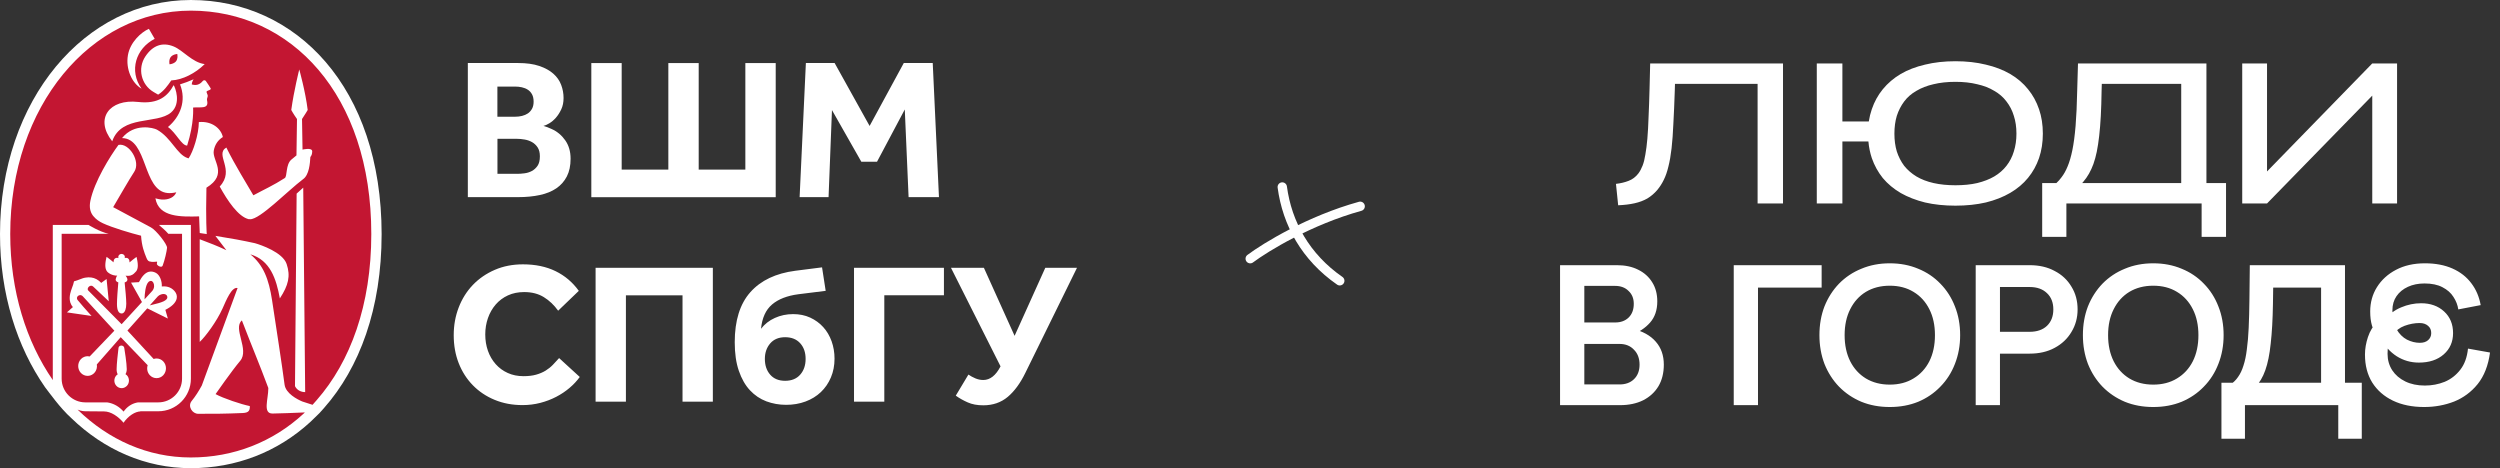
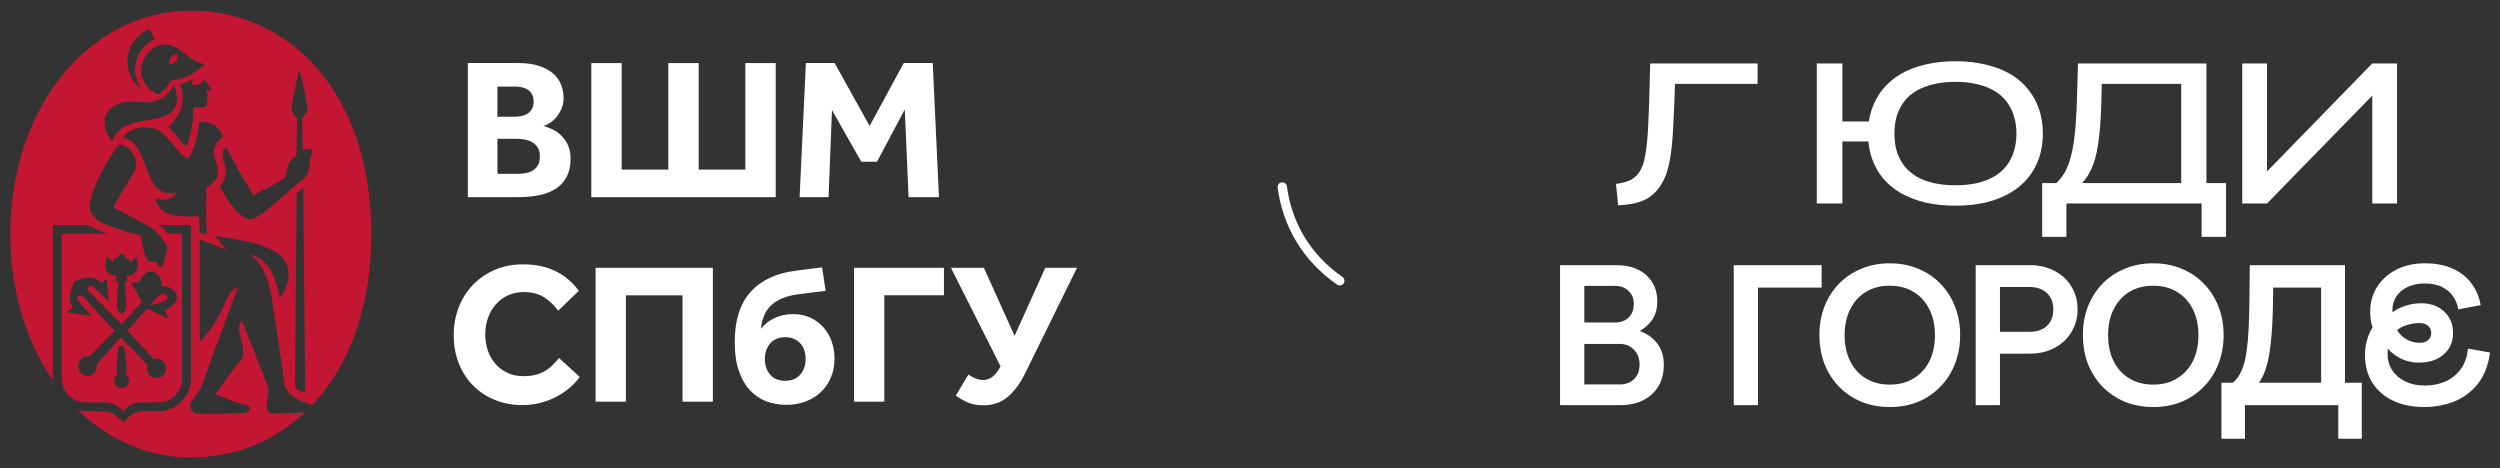
<svg xmlns="http://www.w3.org/2000/svg" width="534" height="100" viewBox="0 0 534 100" fill="none">
  <rect x="0" y="0" width="534" height="100" fill="#333333" stroke="none" />
  <path d="M172.135 13.463H178.277L185.748 26.904L193.048 13.463H199.231L200.561 42.108H194.076L193.261 23.381L187.331 34.547H183.98L177.708 23.512L176.981 42.108H170.798L172.135 13.463ZM165.692 42.115H126.306V13.47H132.79V36.233H142.757V13.47H149.241V36.233H159.207V13.47H165.692V42.115ZM110.458 37.131C110.917 37.131 111.432 37.097 112.007 37.022C112.576 36.953 113.111 36.789 113.598 36.528C114.084 36.268 114.489 35.898 114.825 35.411C115.154 34.924 115.318 34.252 115.318 33.389C115.318 32.614 115.16 31.984 114.845 31.497C114.53 31.01 114.125 30.633 113.646 30.359C113.159 30.085 112.631 29.9 112.055 29.804C111.48 29.701 110.952 29.653 110.465 29.653H106.256V37.124H110.458V37.131ZM110.067 24.93C110.554 24.93 111.034 24.876 111.507 24.759C111.98 24.643 112.391 24.464 112.754 24.224C113.111 23.985 113.406 23.649 113.639 23.237C113.865 22.826 113.981 22.312 113.981 21.716C113.981 21.085 113.865 20.564 113.639 20.146C113.412 19.728 113.111 19.399 112.734 19.159C112.364 18.919 111.939 18.748 111.466 18.645C110.993 18.542 110.527 18.494 110.067 18.494H106.243V24.937H110.067V24.93ZM99.936 13.463H110.671C112.446 13.463 113.947 13.668 115.181 14.087C116.415 14.505 117.416 15.053 118.19 15.739C118.965 16.424 119.52 17.219 119.863 18.124C120.205 19.029 120.377 19.961 120.377 20.934C120.377 21.853 120.212 22.662 119.883 23.361C119.554 24.06 119.17 24.663 118.725 25.163C118.279 25.664 117.813 26.055 117.326 26.343C116.84 26.63 116.422 26.815 116.079 26.898C116.62 27.042 117.196 27.254 117.799 27.542C118.971 28.056 119.945 28.858 120.719 29.948C121.494 31.038 121.878 32.354 121.878 33.903C121.878 35.39 121.61 36.652 121.083 37.68C120.555 38.708 119.808 39.558 118.848 40.216C117.888 40.874 116.716 41.354 115.325 41.655C113.933 41.957 112.384 42.108 110.664 42.108H99.93V13.463H99.936Z" fill="white" />
  <path d="M223.277 57.196H230.049L219.027 79.624C217.944 81.852 216.683 83.572 215.257 84.772C213.824 85.971 212.083 86.575 210.027 86.575C208.738 86.575 207.635 86.369 206.703 85.951C205.77 85.54 204.92 85.06 204.153 84.511L206.853 80.008C207.313 80.323 207.813 80.597 208.355 80.824C208.896 81.05 209.451 81.166 210.027 81.166C211.487 81.166 212.714 80.193 213.715 78.253L203.125 57.196H210.157L216.717 71.735L223.277 57.196ZM182.41 57.196H201.623V63.071H188.888V85.793H182.417V57.196H182.41ZM167.707 81.338C169.078 81.338 170.154 80.899 170.922 80.029C171.69 79.158 172.08 78.034 172.08 76.663C172.08 75.292 171.697 74.175 170.922 73.318C170.148 72.461 169.078 72.029 167.707 72.029C166.336 72.029 165.267 72.475 164.513 73.359C163.752 74.243 163.375 75.347 163.375 76.663C163.375 78.034 163.752 79.158 164.513 80.029C165.267 80.899 166.33 81.338 167.707 81.338ZM176.365 62.125L170.531 62.851C168.132 63.167 166.261 63.893 164.911 65.038C163.567 66.183 162.779 67.91 162.553 70.227C163.327 69.226 164.308 68.451 165.514 67.91C166.713 67.368 168.016 67.094 169.414 67.094C170.758 67.094 171.971 67.341 173.061 67.841C174.144 68.342 175.076 69.02 175.85 69.877C176.625 70.734 177.215 71.742 177.633 72.9C178.044 74.058 178.256 75.292 178.256 76.608C178.256 78.068 177.996 79.405 177.482 80.618C176.968 81.831 176.255 82.88 175.336 83.751C174.418 84.621 173.328 85.293 172.053 85.766C170.778 86.239 169.4 86.472 167.913 86.472C166.426 86.472 165.02 86.218 163.691 85.725C162.361 85.224 161.196 84.436 160.195 83.367C159.194 82.297 158.399 80.906 157.816 79.206C157.227 77.506 156.939 75.47 156.939 73.099C156.939 68.465 158.056 64.901 160.284 62.399C162.512 59.897 165.713 58.375 169.887 57.834L175.59 57.107L176.365 62.125ZM127.225 57.196H152.264V85.8H145.787V63.078H133.695V85.8H127.218V57.196H127.225ZM123.839 80.522C123.235 81.352 122.509 82.133 121.652 82.859C120.795 83.586 119.842 84.224 118.8 84.765C117.759 85.306 116.628 85.738 115.414 86.054C114.201 86.369 112.933 86.527 111.617 86.527C109.444 86.527 107.456 86.156 105.66 85.409C103.858 84.669 102.309 83.627 101.006 82.297C99.704 80.968 98.696 79.398 97.983 77.582C97.27 75.765 96.914 73.77 96.914 71.598C96.914 69.48 97.27 67.505 97.983 65.662C98.696 63.818 99.704 62.214 101.006 60.857C102.309 59.499 103.865 58.43 105.681 57.642C107.497 56.854 109.506 56.463 111.706 56.463C114.366 56.463 116.689 56.95 118.677 57.923C120.665 58.896 122.317 60.294 123.633 62.125L119.219 66.368C118.362 65.168 117.347 64.202 116.175 63.475C115.003 62.748 113.605 62.385 111.973 62.385C110.685 62.385 109.526 62.618 108.498 63.091C107.47 63.564 106.599 64.215 105.88 65.045C105.167 65.874 104.612 66.841 104.228 67.937C103.844 69.041 103.652 70.206 103.652 71.433C103.652 72.694 103.844 73.86 104.228 74.949C104.612 76.032 105.167 76.978 105.88 77.78C106.593 78.582 107.449 79.213 108.45 79.665C109.451 80.125 110.575 80.351 111.836 80.351C112.864 80.351 113.756 80.241 114.516 80.029C115.27 79.816 115.949 79.528 116.532 79.172C117.114 78.815 117.635 78.397 118.094 77.924C118.554 77.451 118.992 76.972 119.424 76.485L123.839 80.522Z" fill="white" />
-   <path d="M40.754 0C18.245 0 0 21.268 0 50C0 62.783 3.626 74.085 9.616 82.701C10.487 83.818 12.838 87.156 15.216 89.294C22.207 96.059 31.083 100 40.754 100C50.405 100 59.267 96.559 66.251 90.165L66.519 89.911L68.252 88.225L69.198 87.169C76.793 78.574 81.515 65.929 81.515 50.007C81.508 18.684 63.263 0 40.754 0Z" fill="white" />
  <path d="M33.712 63.304L31.992 65.23C32.232 65.162 32.506 65.093 32.808 65.025C33.493 64.86 34.302 64.661 34.905 64.38C35.46 64.12 35.83 63.791 35.727 63.345C35.652 63.016 35.398 62.886 35.2 62.831C35.104 62.811 35.001 62.797 34.905 62.797C34.734 62.797 34.562 62.838 34.384 62.9C34.138 62.975 33.898 63.112 33.712 63.304Z" fill="#C31632" />
  <path d="M36.371 13.711C36.659 13.67 37.276 13.519 37.618 13.067C37.79 12.84 37.865 12.566 37.899 12.313C37.927 12.1 37.913 11.908 37.899 11.764C37.899 11.737 37.892 11.716 37.892 11.696C37.879 11.593 37.865 11.531 37.865 11.531C37.865 11.531 36.919 11.586 36.46 12.196C36.001 12.806 36.213 13.731 36.213 13.731C36.213 13.731 36.275 13.725 36.371 13.711Z" fill="#C31632" />
-   <path d="M32.78 60.439C32.65 60.178 32.458 60.014 32.26 60H32.225C32.184 60 32.15 60.014 32.115 60.021C31.979 60.041 31.855 60.089 31.745 60.199C31.067 60.822 30.895 62.714 30.875 63.934L31.06 63.736L32.534 62.125C33 61.57 32.993 60.877 32.78 60.439Z" fill="#C31632" />
  <path d="M66.684 32.383C66.677 32.877 66.54 33.247 66.293 33.535C66.218 34.857 66.04 37.4 64.71 38.291C61.454 40.752 55.526 46.9 53.408 46.831C53.339 46.831 53.257 46.811 53.181 46.797L53.175 46.831C50.906 46.331 48.576 42.842 46.931 39.84C50.31 36.228 45.766 33.034 48.349 31.513C50.289 35.454 52.661 39.175 54.12 41.718C56.341 40.512 58.466 39.566 60.831 38.031C61.386 37.674 60.995 35.152 62.229 34.097C62.537 33.829 62.935 33.493 63.326 33.192L63.435 25.577V25.419C62.626 24.275 62.215 23.493 62.215 23.493C62.764 19.422 63.922 14.837 63.922 14.837C63.922 14.837 65.258 19.607 65.724 23.493C65.724 23.493 65.114 24.542 64.511 25.419L64.621 31.958C64.621 31.958 66.691 31.43 66.691 32.342C66.691 32.349 66.684 32.369 66.684 32.383ZM63.01 82.486L63.36 41.355L64.772 40.08V40.142L65.183 83.583V83.754C64.415 83.761 63.456 83.411 63.01 82.486ZM44.093 40.094C43.929 47.003 44.162 49.998 44.162 49.998C43.236 49.847 42.667 49.772 42.667 49.772L42.53 46.221C38.726 46.317 33.887 46.461 33.195 42.356C33.264 42.376 33.332 42.39 33.394 42.411C33.785 42.52 34.155 42.589 34.511 42.616C36.108 42.733 37.253 42.068 37.63 41.129C37.637 41.108 37.65 41.095 37.657 41.074C36.965 41.232 36.348 41.28 35.807 41.232C30.406 40.745 31.619 29.594 26.067 29.491C28.685 26.221 32.791 27.291 33.524 27.695C36.588 29.388 37.774 33.027 40.09 33.768C40.152 33.788 40.221 33.809 40.289 33.822C41.269 32.39 42.448 28.737 42.475 26.077C45.313 25.817 47.218 27.483 47.602 29.271C46.52 29.929 45.861 30.964 45.656 32.219C45.292 34.323 48.816 37.208 44.093 40.094ZM35.683 52.938C35.615 53.672 35.19 55.591 34.737 56.756C34.682 56.886 34.587 56.948 34.463 56.968C34.216 57.01 33.881 56.859 33.668 56.646C33.401 56.386 33.538 56.379 33.565 55.94C33.552 55.927 33.538 55.92 33.524 55.906C33.51 55.899 33.504 55.892 33.497 55.886C33.264 55.913 33.099 55.94 32.839 55.94C32.715 55.94 32.578 55.94 32.393 55.927C31.653 55.872 31.489 55.611 31.262 55.036C30.817 53.939 30.282 52.623 30.131 50.347C28 49.813 24.017 48.641 21.982 47.688C21.214 47.332 20.536 46.859 20.035 46.269C19.98 46.208 19.926 46.146 19.878 46.084C19.857 46.05 19.823 46.023 19.802 45.995H19.809C19.268 45.248 19.028 44.241 19.302 42.904C20.138 38.792 23.503 33.391 25.306 30.951C27.595 30.471 30.118 34.528 28.665 36.708C27.678 38.182 25.169 42.575 24.196 44.206L24.148 44.234L32.215 48.559C33.319 49.114 35.759 52.212 35.683 52.938ZM37.273 62.164C37.712 62.664 37.87 63.233 37.733 63.809C37.534 64.672 36.677 65.509 35.32 66.18L35.8 67.853L35.855 68.045L31.53 65.899L31.454 65.865L27.218 70.608L32.825 76.681C33.024 76.612 33.229 76.571 33.442 76.571C33.983 76.571 34.491 76.79 34.874 77.195C35.635 77.997 35.642 79.306 34.895 80.121C34.888 80.128 34.881 80.142 34.874 80.149C34.491 80.553 33.983 80.772 33.442 80.772C32.9 80.772 32.386 80.553 32.009 80.149C31.461 79.573 31.31 78.737 31.543 78.01L25.841 72.082L25.786 72.02L20.686 77.839C20.789 78.483 20.611 79.169 20.145 79.662C20.063 79.744 19.974 79.82 19.885 79.888C19.542 80.149 19.137 80.286 18.712 80.286C18.171 80.286 17.664 80.066 17.28 79.662C16.512 78.846 16.512 77.524 17.28 76.708C17.479 76.496 17.712 76.338 17.972 76.235C18.205 76.139 18.459 76.084 18.712 76.084C18.863 76.084 19.014 76.105 19.158 76.139L19.302 75.988L24.429 70.635L17.712 63.315C17.513 63.096 17.294 63.027 17.088 63.041C16.944 63.055 16.807 63.103 16.698 63.185C16.43 63.384 16.3 63.754 16.608 64.117C17.438 65.118 18.226 66.023 19.165 67.058L19.425 67.345L19.556 67.489L14.299 66.722L15.573 65.591C14.477 64.35 14.97 62.726 15.169 62.102L15.19 62.034C15.258 61.814 15.334 61.602 15.416 61.382C15.56 61.005 15.704 60.622 15.779 60.217L15.806 60.087L15.944 60.053C16.273 59.971 16.643 59.827 16.999 59.69C17.225 59.6 17.451 59.511 17.664 59.443C17.863 59.374 18.068 59.333 18.274 59.299C18.672 59.23 19.083 59.217 19.48 59.271C20.262 59.367 20.988 59.758 21.632 60.43L21.77 60.313L22.763 59.594L22.777 59.696L23.202 64.042L23.229 64.343L22.791 63.932C22.77 63.912 20.707 61.992 19.905 61.211C19.761 61.074 19.61 61.026 19.46 61.026C19.295 61.033 19.144 61.101 19.021 61.204C18.761 61.417 18.617 61.78 18.843 62.04L25.978 69.251L26.122 69.093L30.323 64.515L27.993 60.368L28.205 60.354L29.679 60.265C29.686 60.252 29.693 60.238 29.7 60.224C30.337 58.99 31.009 58.284 31.749 58.065C31.79 58.051 31.838 58.051 31.886 58.038C32.338 57.942 32.818 58.024 33.312 58.291C34.162 58.751 34.635 60.128 34.559 61.184C35.375 61.122 36.437 61.204 37.273 62.164ZM27.095 82.431C27.075 82.452 27.047 82.472 27.02 82.493C26.732 82.76 26.369 82.911 25.985 82.911C25.56 82.911 25.169 82.74 24.874 82.431C24.278 81.807 24.278 80.793 24.874 80.169C24.956 80.08 25.052 80.012 25.148 79.943C25.005 79.71 24.909 79.381 24.909 78.881C24.909 77.791 25.19 75.358 25.285 74.556L25.313 74.316C25.34 74.09 25.491 73.918 25.704 73.85C25.765 73.829 25.827 73.816 25.895 73.809C26.211 73.802 26.485 73.994 26.54 74.289C26.608 74.638 27.075 77.64 27.075 78.84C27.075 79.326 26.958 79.669 26.8 79.916C26.91 79.984 27.02 80.066 27.109 80.162C27.691 80.793 27.691 81.807 27.095 82.431ZM22.688 55.193L22.763 54.857L22.948 54.995L23.065 55.077C23.503 55.392 23.887 55.721 24.258 56.036C24.258 55.975 24.258 55.906 24.264 55.838C24.285 55.639 24.34 55.419 24.497 55.262C24.621 55.132 24.799 55.063 24.998 55.063C25.011 55.063 25.032 55.063 25.046 55.07C25.135 55.077 25.224 55.09 25.306 55.125C25.299 55.104 25.299 55.077 25.292 55.056C25.279 55.008 25.258 54.96 25.258 54.905C25.258 54.535 25.573 54.234 25.971 54.234C25.991 54.234 26.005 54.241 26.019 54.241C26.389 54.268 26.677 54.549 26.677 54.905C26.677 54.981 26.656 55.056 26.629 55.125C26.691 55.097 26.766 55.084 26.834 55.077C26.869 55.07 26.896 55.07 26.93 55.07C26.944 55.07 26.958 55.077 26.972 55.077C27.157 55.084 27.314 55.145 27.431 55.269C27.643 55.488 27.671 55.824 27.671 56.05C27.733 55.995 27.801 55.947 27.863 55.892C28.178 55.625 28.507 55.351 28.87 55.09L29.165 54.878L29.186 54.974L29.24 55.214C29.583 56.708 29.48 57.661 28.911 58.134C28.802 58.23 28.5 58.682 27.856 58.86C27.643 58.915 27.383 58.936 27.081 58.908C26.999 58.901 26.917 58.901 26.828 58.881C26.828 58.881 27.218 59.367 27.218 59.696C27.218 59.936 27.095 60.204 26.622 60.334C26.78 61.835 26.972 63.87 26.972 64.871C26.972 65.995 26.677 66.633 26.32 66.859C26.218 66.92 26.115 66.962 26.005 66.962C25.327 66.962 24.984 66.276 24.984 64.926C24.984 63.884 25.142 61.828 25.272 60.32C24.82 60.183 24.703 59.923 24.703 59.696C24.703 59.587 24.861 59.066 25.039 58.86C24.778 58.929 23.743 58.792 23.01 58.141C22.468 57.633 22.345 56.687 22.688 55.193ZM29.528 21.78C33.887 22.28 35.875 20.464 37.088 18.188C37.41 18.593 38.795 22.109 36.526 24.035C33.476 26.619 25.944 24.48 23.97 30.183C23.942 30.265 24.004 30.101 23.97 30.183C20.138 25.344 23.38 21.074 29.528 21.78ZM27.321 11.807C27.787 9.025 30.145 6.879 31.804 6.16L31.927 6.372L33.044 8.298C29.007 10.348 27.513 15.132 30.227 18.922C30.227 18.922 30.234 18.936 30.241 18.942C28.185 17.77 26.821 14.775 27.321 11.807ZM37.068 9.916C39.158 10.766 41.043 13.343 43.723 13.692C43.689 13.726 43.654 13.754 43.627 13.781C41.79 15.591 39.035 17.071 36.581 17.181C35.807 18.312 35.005 19.429 33.785 20.21L33.778 20.217L32.811 19.655C30.152 18.106 29.323 14.624 31.064 12.034C32.654 9.662 34.717 8.963 37.068 9.916ZM43.99 17.332C44.347 17.859 44.758 18.422 44.998 18.867C45.217 19.278 44.038 19.299 44.114 19.662C44.175 19.95 44.374 20.231 44.374 20.464C44.374 20.827 44.127 21.026 44.23 21.458C44.676 23.384 42.818 22.815 41.242 22.973C41.242 22.973 41.523 26.235 39.974 31.095C38.788 31.122 37.602 28.339 35.875 27.133C38.528 24.899 39.857 21.506 38.452 18.024C39.542 17.688 40.221 17.421 41.352 16.934C41.303 16.996 41.255 17.085 41.201 17.181C41.084 17.407 40.974 17.716 40.968 18.045C41.023 18.058 41.077 18.072 41.132 18.079C41.591 18.188 42.03 18.202 42.496 17.969C42.873 17.784 43.133 17.53 43.332 17.284C43.497 17.078 43.805 17.099 43.97 17.297C43.977 17.318 43.983 17.318 43.99 17.332ZM40.755 2.273C19.453 2.273 2.188 22.575 2.188 49.991C2.188 62.191 5.615 72.979 11.29 81.197C11.283 81.101 11.276 80.999 11.276 80.896C11.276 80.889 11.276 80.882 11.276 80.882V48.045H18.911C18.911 48.045 21.248 49.518 23.229 49.943H13.168V80.882C13.168 83.679 15.436 85.947 18.233 85.947H22.866C24.004 86.098 25.135 86.639 26.046 87.544C26.17 87.668 26.286 87.784 26.396 87.914C26.416 87.887 26.43 87.866 26.451 87.846L26.458 87.839C26.526 87.743 26.602 87.647 26.677 87.558C27.492 86.578 28.541 86.084 29.501 85.947H33.819C36.615 85.947 38.884 83.679 38.884 80.882V49.943H35.957C35.272 49.141 34.463 48.511 33.935 48.045H40.776V80.882C40.776 84.727 37.664 87.846 33.812 87.846H29.782C29.878 87.859 29.96 87.866 30.056 87.88C28.857 87.88 27.376 88.86 26.389 90.3C25.279 88.977 23.709 87.88 22.222 87.88L18.219 87.846C17.869 87.846 17.527 87.791 17.198 87.702L17.205 87.709C17.177 87.702 17.157 87.688 17.129 87.681C16.937 87.626 16.752 87.565 16.574 87.496C23.188 93.953 31.591 97.716 40.748 97.716C49.878 97.716 58.267 94.432 64.875 88.332L65.121 88.093C63.01 88.175 59.631 88.332 58.206 88.332C56.081 88.332 57.315 85.289 57.315 82.883C55.286 77.435 53.99 74.48 51.667 68.442C49.666 70.149 53.325 74.672 51.31 77.071C49.453 79.278 46.047 84.179 46.047 84.179C47.664 85.077 51.612 86.393 53.36 86.735C53.394 87.647 53.175 88.168 51.838 88.223C47.904 88.387 46.115 88.387 42.325 88.387C41.077 88.387 40.022 86.783 40.94 85.652C41.735 84.672 42.455 83.548 43.106 82.342L50.748 61.52C49.467 61.211 48.308 64.179 47.527 65.913C46.286 68.668 43.901 71.883 42.661 73.034V51.101C45.19 52.088 46.067 52.363 48.356 53.446L46.005 50.382C49.46 50.93 51.825 51.369 54.443 51.944C55.759 52.315 60.399 53.905 61.228 56.4C62.085 58.963 61.619 60.923 59.775 63.74C59.014 59.587 57.719 55.57 53.476 54.323C56.245 56.605 57.424 59.587 58.117 64.158C59.028 70.162 60.214 77.812 60.783 82.15C61.029 84.035 63.49 85.303 64.559 85.755L66.759 86.468L67.65 85.461C74.84 77.256 79.309 65.186 79.309 49.991C79.323 20.108 62.058 2.273 40.755 2.273Z" fill="#C31632" />
-   <path d="M267.047 55.254C270.369 52.772 279.716 47.06 290.53 44.065" stroke="white" stroke-width="2" stroke-linecap="round" />
  <path d="M273.892 39.945C274.935 47.739 278.881 54.91 286.173 59.973" stroke="white" stroke-width="2" stroke-linecap="round" />
-   <path d="M345.17 39.273C346.167 39.159 347.064 38.946 347.862 38.632C348.688 38.319 349.386 37.792 349.955 37.051C350.297 36.595 350.596 36.04 350.853 35.385C351.109 34.729 351.309 33.932 351.451 32.992C351.622 32.052 351.764 30.926 351.878 29.616C351.992 28.277 352.078 26.724 352.135 24.958C352.22 23.192 352.291 21.141 352.348 18.805L352.477 13.549H380.85V43.461H375.424V17.907H357.775L357.733 19.36C357.647 22.01 357.547 24.346 357.434 26.368C357.348 28.391 357.22 30.157 357.049 31.667C356.878 33.177 356.65 34.487 356.365 35.598C356.109 36.681 355.781 37.621 355.382 38.419C355.012 39.188 354.556 39.9 354.015 40.555C353.388 41.296 352.676 41.908 351.878 42.393C351.081 42.848 350.169 43.19 349.144 43.418C348.146 43.646 346.978 43.788 345.64 43.846L345.17 39.273ZM417.679 43.931C415.314 43.931 413.149 43.703 411.183 43.247C409.246 42.763 407.523 42.093 406.013 41.239C404.503 40.356 403.221 39.288 402.167 38.034C401.141 36.752 400.358 35.328 399.817 33.761C399.446 32.65 399.204 31.468 399.09 30.214H393.535V43.461H388.065V13.549H393.535V25.941H399.176C399.318 25.029 399.532 24.16 399.817 23.334C400.358 21.739 401.141 20.315 402.167 19.061C403.221 17.779 404.489 16.697 405.97 15.813C407.48 14.93 409.218 14.261 411.183 13.805C413.149 13.321 415.314 13.079 417.679 13.079C420.043 13.079 422.208 13.321 424.174 13.805C426.139 14.261 427.877 14.93 429.387 15.813C430.897 16.697 432.165 17.779 433.19 19.061C434.216 20.315 434.999 21.739 435.54 23.334C436.082 24.901 436.352 26.639 436.352 28.548C436.352 30.428 436.082 32.166 435.54 33.761C434.999 35.328 434.216 36.738 433.19 37.991C432.165 39.245 430.897 40.313 429.387 41.196C427.877 42.079 426.139 42.763 424.174 43.247C422.208 43.703 420.043 43.931 417.679 43.931ZM417.679 39.572C419.416 39.572 420.969 39.416 422.336 39.102C423.732 38.76 424.943 38.29 425.969 37.692C427.023 37.065 427.891 36.31 428.575 35.427C429.287 34.516 429.814 33.49 430.156 32.351C430.527 31.183 430.712 29.915 430.712 28.548C430.712 27.152 430.527 25.884 430.156 24.744C429.814 23.605 429.287 22.579 428.575 21.668C427.891 20.756 427.023 20.001 425.969 19.403C424.943 18.776 423.732 18.306 422.336 17.993C420.969 17.651 419.416 17.48 417.679 17.48C415.941 17.48 414.374 17.651 412.978 17.993C411.611 18.306 410.4 18.776 409.346 19.403C408.292 20.001 407.423 20.756 406.739 21.668C406.056 22.579 405.529 23.605 405.158 24.744C404.816 25.884 404.645 27.152 404.645 28.548C404.645 29.944 404.816 31.211 405.158 32.351C405.529 33.49 406.056 34.516 406.739 35.427C407.451 36.31 408.32 37.065 409.346 37.692C410.4 38.319 411.625 38.789 413.021 39.102C414.417 39.416 415.969 39.572 417.679 39.572ZM436.21 50.597V39.102H439.244C439.643 38.732 439.999 38.333 440.312 37.906C440.825 37.251 441.266 36.467 441.637 35.556C442.036 34.615 442.377 33.447 442.662 32.052C442.947 30.656 443.175 28.932 443.346 26.881C443.517 24.801 443.631 22.309 443.688 19.403L443.859 13.549H471.293V39.102H475.48V50.597H470.267V43.461H441.38V50.597H436.21ZM444.756 39.102H465.908V17.907H448.944L448.901 19.36C448.873 21.383 448.816 23.192 448.73 24.787C448.645 26.354 448.531 27.764 448.388 29.018C448.246 30.271 448.075 31.396 447.876 32.393C447.676 33.362 447.434 34.245 447.149 35.043C446.608 36.524 445.896 37.778 445.013 38.803C444.927 38.917 444.842 39.017 444.756 39.102ZM484.238 43.461H478.939V13.549H484.238V36.624L506.714 13.549H512.013V43.461H506.714V20.428L484.238 43.461Z" fill="white" />
+   <path d="M345.17 39.273C346.167 39.159 347.064 38.946 347.862 38.632C348.688 38.319 349.386 37.792 349.955 37.051C350.297 36.595 350.596 36.04 350.853 35.385C351.109 34.729 351.309 33.932 351.451 32.992C351.622 32.052 351.764 30.926 351.878 29.616C351.992 28.277 352.078 26.724 352.135 24.958C352.22 23.192 352.291 21.141 352.348 18.805L352.477 13.549H380.85H375.424V17.907H357.775L357.733 19.36C357.647 22.01 357.547 24.346 357.434 26.368C357.348 28.391 357.22 30.157 357.049 31.667C356.878 33.177 356.65 34.487 356.365 35.598C356.109 36.681 355.781 37.621 355.382 38.419C355.012 39.188 354.556 39.9 354.015 40.555C353.388 41.296 352.676 41.908 351.878 42.393C351.081 42.848 350.169 43.19 349.144 43.418C348.146 43.646 346.978 43.788 345.64 43.846L345.17 39.273ZM417.679 43.931C415.314 43.931 413.149 43.703 411.183 43.247C409.246 42.763 407.523 42.093 406.013 41.239C404.503 40.356 403.221 39.288 402.167 38.034C401.141 36.752 400.358 35.328 399.817 33.761C399.446 32.65 399.204 31.468 399.09 30.214H393.535V43.461H388.065V13.549H393.535V25.941H399.176C399.318 25.029 399.532 24.16 399.817 23.334C400.358 21.739 401.141 20.315 402.167 19.061C403.221 17.779 404.489 16.697 405.97 15.813C407.48 14.93 409.218 14.261 411.183 13.805C413.149 13.321 415.314 13.079 417.679 13.079C420.043 13.079 422.208 13.321 424.174 13.805C426.139 14.261 427.877 14.93 429.387 15.813C430.897 16.697 432.165 17.779 433.19 19.061C434.216 20.315 434.999 21.739 435.54 23.334C436.082 24.901 436.352 26.639 436.352 28.548C436.352 30.428 436.082 32.166 435.54 33.761C434.999 35.328 434.216 36.738 433.19 37.991C432.165 39.245 430.897 40.313 429.387 41.196C427.877 42.079 426.139 42.763 424.174 43.247C422.208 43.703 420.043 43.931 417.679 43.931ZM417.679 39.572C419.416 39.572 420.969 39.416 422.336 39.102C423.732 38.76 424.943 38.29 425.969 37.692C427.023 37.065 427.891 36.31 428.575 35.427C429.287 34.516 429.814 33.49 430.156 32.351C430.527 31.183 430.712 29.915 430.712 28.548C430.712 27.152 430.527 25.884 430.156 24.744C429.814 23.605 429.287 22.579 428.575 21.668C427.891 20.756 427.023 20.001 425.969 19.403C424.943 18.776 423.732 18.306 422.336 17.993C420.969 17.651 419.416 17.48 417.679 17.48C415.941 17.48 414.374 17.651 412.978 17.993C411.611 18.306 410.4 18.776 409.346 19.403C408.292 20.001 407.423 20.756 406.739 21.668C406.056 22.579 405.529 23.605 405.158 24.744C404.816 25.884 404.645 27.152 404.645 28.548C404.645 29.944 404.816 31.211 405.158 32.351C405.529 33.49 406.056 34.516 406.739 35.427C407.451 36.31 408.32 37.065 409.346 37.692C410.4 38.319 411.625 38.789 413.021 39.102C414.417 39.416 415.969 39.572 417.679 39.572ZM436.21 50.597V39.102H439.244C439.643 38.732 439.999 38.333 440.312 37.906C440.825 37.251 441.266 36.467 441.637 35.556C442.036 34.615 442.377 33.447 442.662 32.052C442.947 30.656 443.175 28.932 443.346 26.881C443.517 24.801 443.631 22.309 443.688 19.403L443.859 13.549H471.293V39.102H475.48V50.597H470.267V43.461H441.38V50.597H436.21ZM444.756 39.102H465.908V17.907H448.944L448.901 19.36C448.873 21.383 448.816 23.192 448.73 24.787C448.645 26.354 448.531 27.764 448.388 29.018C448.246 30.271 448.075 31.396 447.876 32.393C447.676 33.362 447.434 34.245 447.149 35.043C446.608 36.524 445.896 37.778 445.013 38.803C444.927 38.917 444.842 39.017 444.756 39.102ZM484.238 43.461H478.939V13.549H484.238V36.624L506.714 13.549H512.013V43.461H506.714V20.428L484.238 43.461Z" fill="white" />
  <path d="M333.228 86.539V56.642H338.411V86.539H333.228ZM355.392 77.889C355.392 79.669 355.007 81.211 354.236 82.513C353.466 83.788 352.376 84.785 350.968 85.503C349.559 86.194 347.925 86.539 346.064 86.539H336.178V82.114H345.945C347.22 82.114 348.244 81.742 349.014 80.998C349.812 80.227 350.21 79.191 350.21 77.889C350.21 76.56 349.812 75.497 349.014 74.7C348.244 73.876 347.22 73.464 345.945 73.464H336.577V68.88H344.988C346.184 68.88 347.141 68.534 347.858 67.843C348.602 67.126 348.974 66.142 348.974 64.893C348.974 63.751 348.602 62.834 347.858 62.143C347.141 61.425 346.184 61.067 344.988 61.067H336.577V56.642H345.387C347.114 56.642 348.616 56.961 349.891 57.599C351.193 58.236 352.203 59.14 352.921 60.309C353.638 61.452 353.997 62.807 353.997 64.375C353.997 66.236 353.479 67.75 352.442 68.92C351.433 70.062 350.091 70.953 348.416 71.59L348.616 70.195C350.848 70.727 352.535 71.657 353.678 72.986C354.821 74.288 355.392 75.922 355.392 77.889ZM370.326 86.539V56.642H389.102V61.425H375.508V86.539H370.326ZM413.305 71.59C413.305 69.464 412.907 67.617 412.109 66.049C411.312 64.455 410.183 63.219 408.721 62.342C407.286 61.465 405.598 61.027 403.658 61.027C401.718 61.027 400.018 61.465 398.556 62.342C397.121 63.219 396.005 64.455 395.207 66.049C394.41 67.617 394.012 69.464 394.012 71.59C394.012 73.716 394.41 75.577 395.207 77.171C396.005 78.739 397.121 79.962 398.556 80.839C400.018 81.716 401.718 82.154 403.658 82.154C405.598 82.154 407.286 81.716 408.721 80.839C410.183 79.962 411.312 78.739 412.109 77.171C412.907 75.577 413.305 73.716 413.305 71.59ZM388.63 71.59C388.63 69.358 388.989 67.312 389.706 65.451C390.45 63.591 391.487 61.97 392.816 60.588C394.171 59.206 395.765 58.143 397.599 57.399C399.433 56.629 401.453 56.243 403.658 56.243C405.864 56.243 407.884 56.629 409.718 57.399C411.551 58.143 413.132 59.206 414.461 60.588C415.817 61.97 416.853 63.591 417.571 65.451C418.315 67.312 418.687 69.358 418.687 71.59C418.687 73.796 418.315 75.843 417.571 77.729C416.853 79.59 415.817 81.211 414.461 82.593C413.132 83.975 411.551 85.051 409.718 85.822C407.884 86.566 405.864 86.938 403.658 86.938C401.453 86.938 399.433 86.566 397.599 85.822C395.765 85.051 394.171 83.975 392.816 82.593C391.487 81.211 390.45 79.59 389.706 77.729C388.989 75.843 388.63 73.796 388.63 71.59ZM422.009 86.539V56.642H427.192V86.539H422.009ZM425.677 61.306V56.642H433.53C435.576 56.642 437.357 57.054 438.871 57.877C440.413 58.675 441.609 59.791 442.459 61.226C443.336 62.635 443.775 64.256 443.775 66.089C443.775 67.87 443.336 69.478 442.459 70.913C441.609 72.348 440.413 73.477 438.871 74.301C437.357 75.125 435.576 75.537 433.53 75.537H425.677V70.873H433.53C435.098 70.873 436.333 70.448 437.237 69.597C438.141 68.72 438.592 67.551 438.592 66.089C438.592 64.628 438.141 63.472 437.237 62.621C436.333 61.744 435.098 61.306 433.53 61.306H425.677ZM469.582 71.59C469.582 69.464 469.184 67.617 468.386 66.049C467.589 64.455 466.46 63.219 464.998 62.342C463.563 61.465 461.875 61.027 459.935 61.027C457.995 61.027 456.294 61.465 454.833 62.342C453.398 63.219 452.282 64.455 451.484 66.049C450.687 67.617 450.288 69.464 450.288 71.59C450.288 73.716 450.687 75.577 451.484 77.171C452.282 78.739 453.398 79.962 454.833 80.839C456.294 81.716 457.995 82.154 459.935 82.154C461.875 82.154 463.563 81.716 464.998 80.839C466.46 79.962 467.589 78.739 468.386 77.171C469.184 75.577 469.582 73.716 469.582 71.59ZM444.907 71.59C444.907 69.358 445.266 67.312 445.983 65.451C446.727 63.591 447.764 61.97 449.093 60.588C450.448 59.206 452.042 58.143 453.876 57.399C455.71 56.629 457.73 56.243 459.935 56.243C462.141 56.243 464.161 56.629 465.994 57.399C467.828 58.143 469.409 59.206 470.738 60.588C472.094 61.97 473.13 63.591 473.847 65.451C474.592 67.312 474.964 69.358 474.964 71.59C474.964 73.796 474.592 75.843 473.847 77.729C473.13 79.59 472.094 81.211 470.738 82.593C469.409 83.975 467.828 85.051 465.994 85.822C464.161 86.566 462.141 86.938 459.935 86.938C457.73 86.938 455.71 86.566 453.876 85.822C452.042 85.051 450.448 83.975 449.093 82.593C447.764 81.211 446.727 79.59 445.983 77.729C445.266 75.843 444.907 73.796 444.907 71.59ZM482.831 56.642H498.298V61.425H482.91L482.831 56.642ZM495.786 86.539V56.642H500.889V86.539H495.786ZM475.177 81.755H500.331V86.539H476.293L475.177 81.755ZM499.454 93.714V81.755H504.476V93.714H499.454ZM474.499 93.714V81.755H479.522V93.714H474.499ZM478.685 84.386L476.373 82.154C477.037 81.729 477.595 81.184 478.047 80.52C478.525 79.855 478.911 79.045 479.203 78.088C479.522 77.131 479.761 75.989 479.921 74.66C480.107 73.331 480.24 71.79 480.319 70.036C480.399 68.255 480.452 66.209 480.479 63.897L480.558 56.642H485.621L485.502 64.933C485.448 68.255 485.289 71.072 485.023 73.384C484.784 75.696 484.399 77.597 483.867 79.085C483.336 80.573 482.645 81.742 481.794 82.593C480.944 83.416 479.907 84.014 478.685 84.386ZM516.679 77.45C514.951 77.45 513.37 76.999 511.935 76.095C510.5 75.165 509.384 73.916 508.587 72.348L507.55 71.83C507.178 71.112 506.872 70.328 506.633 69.478C506.394 68.627 506.275 67.644 506.275 66.528C506.275 64.614 506.753 62.887 507.71 61.346C508.693 59.778 510.048 58.542 511.776 57.638C513.53 56.708 515.589 56.243 517.954 56.243C520.213 56.243 522.18 56.615 523.854 57.359C525.528 58.103 526.87 59.153 527.88 60.508C528.89 61.837 529.555 63.392 529.873 65.172L525.09 66.089C524.957 65.159 524.612 64.269 524.053 63.419C523.522 62.568 522.738 61.877 521.702 61.346C520.692 60.814 519.416 60.548 517.875 60.548C516.546 60.548 515.363 60.788 514.327 61.266C513.29 61.744 512.48 62.409 511.895 63.259C511.311 64.109 511.018 65.119 511.018 66.289C511.018 67.936 511.311 69.278 511.895 70.315C512.48 71.325 513.224 72.069 514.128 72.547C515.031 72.999 515.948 73.225 516.878 73.225C517.622 73.225 518.207 73.039 518.632 72.667C519.084 72.268 519.31 71.763 519.31 71.152C519.31 70.488 519.084 69.969 518.632 69.597C518.18 69.199 517.582 68.999 516.838 68.999C515.775 68.999 514.699 69.199 513.609 69.597C512.546 69.996 511.736 70.634 511.178 71.511L510.261 73.384C510.128 73.73 510.048 74.075 510.022 74.421C509.995 74.766 509.982 75.151 509.982 75.577C509.982 76.879 510.314 78.048 510.978 79.085C511.643 80.094 512.573 80.892 513.769 81.477C514.965 82.061 516.36 82.353 517.954 82.353C519.443 82.353 520.851 82.088 522.18 81.556C523.509 80.998 524.625 80.134 525.528 78.965C526.432 77.796 526.977 76.294 527.163 74.461L531.867 75.298C531.495 78.061 530.618 80.307 529.236 82.034C527.854 83.735 526.166 84.984 524.173 85.782C522.18 86.552 520.054 86.938 517.795 86.938C515.244 86.938 513.025 86.486 511.138 85.582C509.251 84.679 507.776 83.39 506.713 81.716C505.677 80.041 505.158 78.048 505.158 75.736C505.158 74.514 505.371 73.265 505.796 71.989C506.221 70.713 506.886 69.624 507.789 68.72L509.185 68.481C510.274 67.152 511.51 66.209 512.892 65.651C514.274 65.066 515.695 64.774 517.157 64.774C519.15 64.774 520.785 65.359 522.06 66.528C523.336 67.697 523.974 69.239 523.974 71.152C523.974 73.012 523.309 74.527 521.981 75.696C520.652 76.866 518.885 77.45 516.679 77.45Z" fill="white" />
</svg>